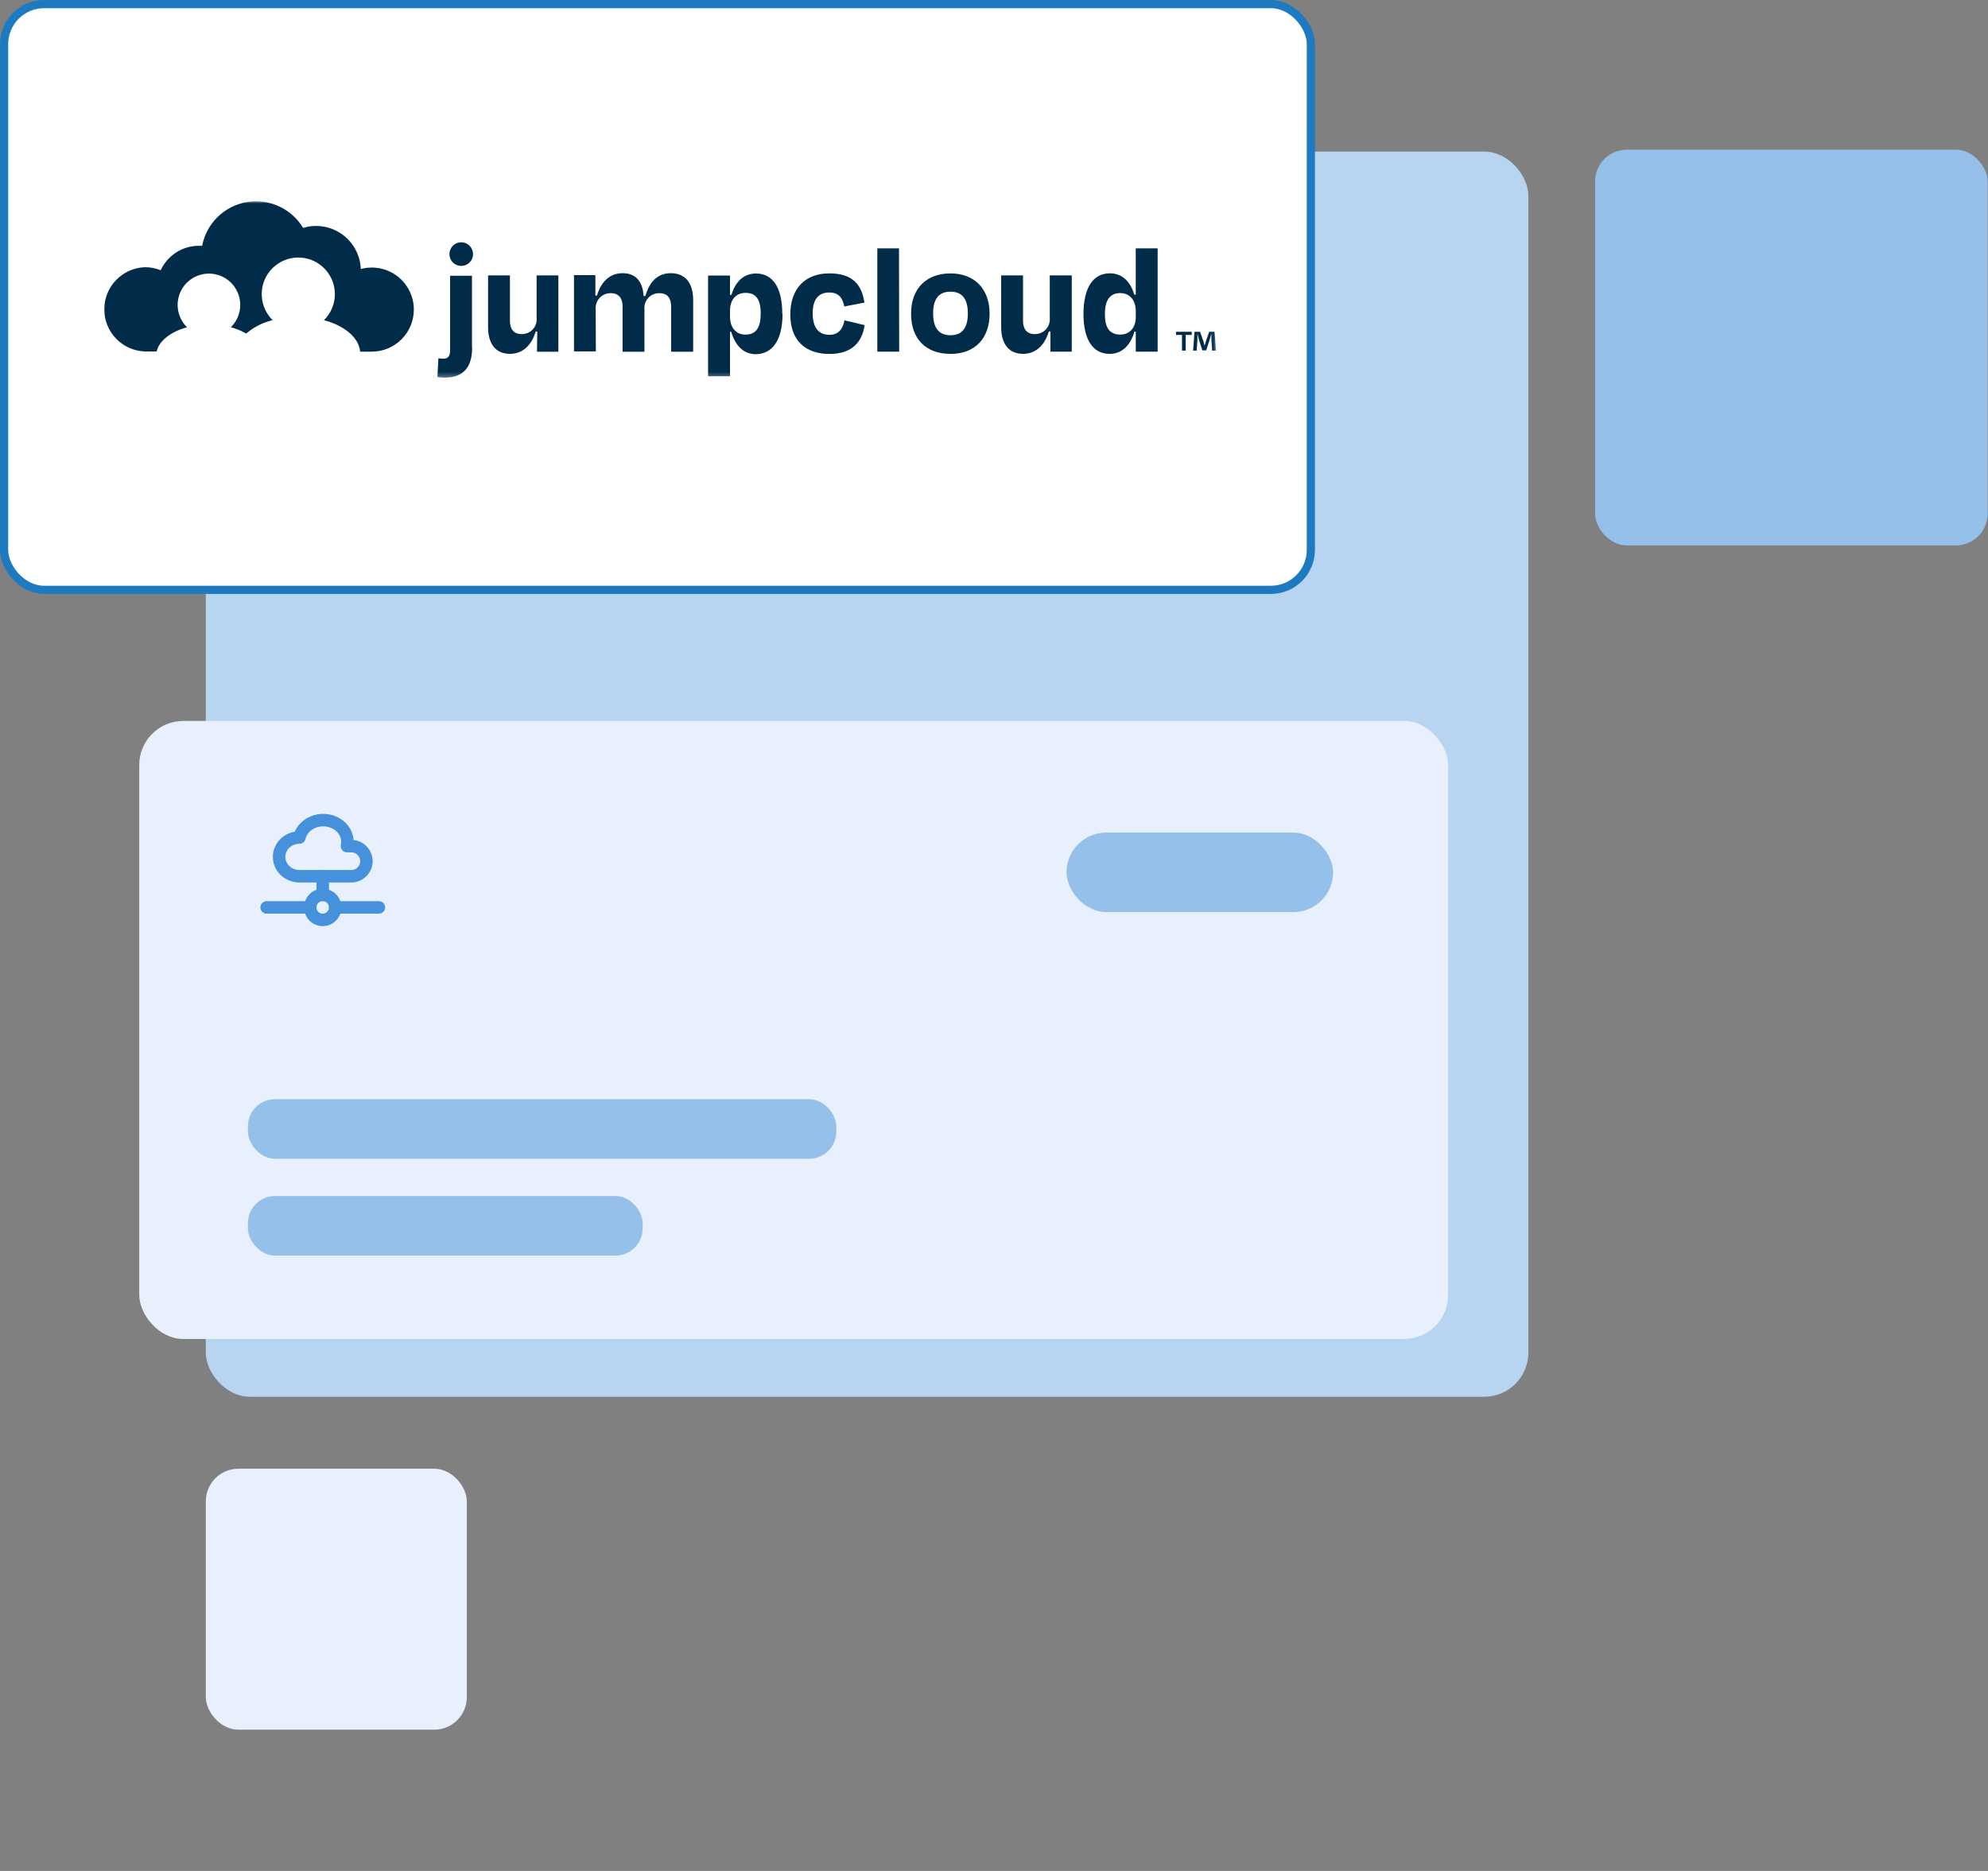
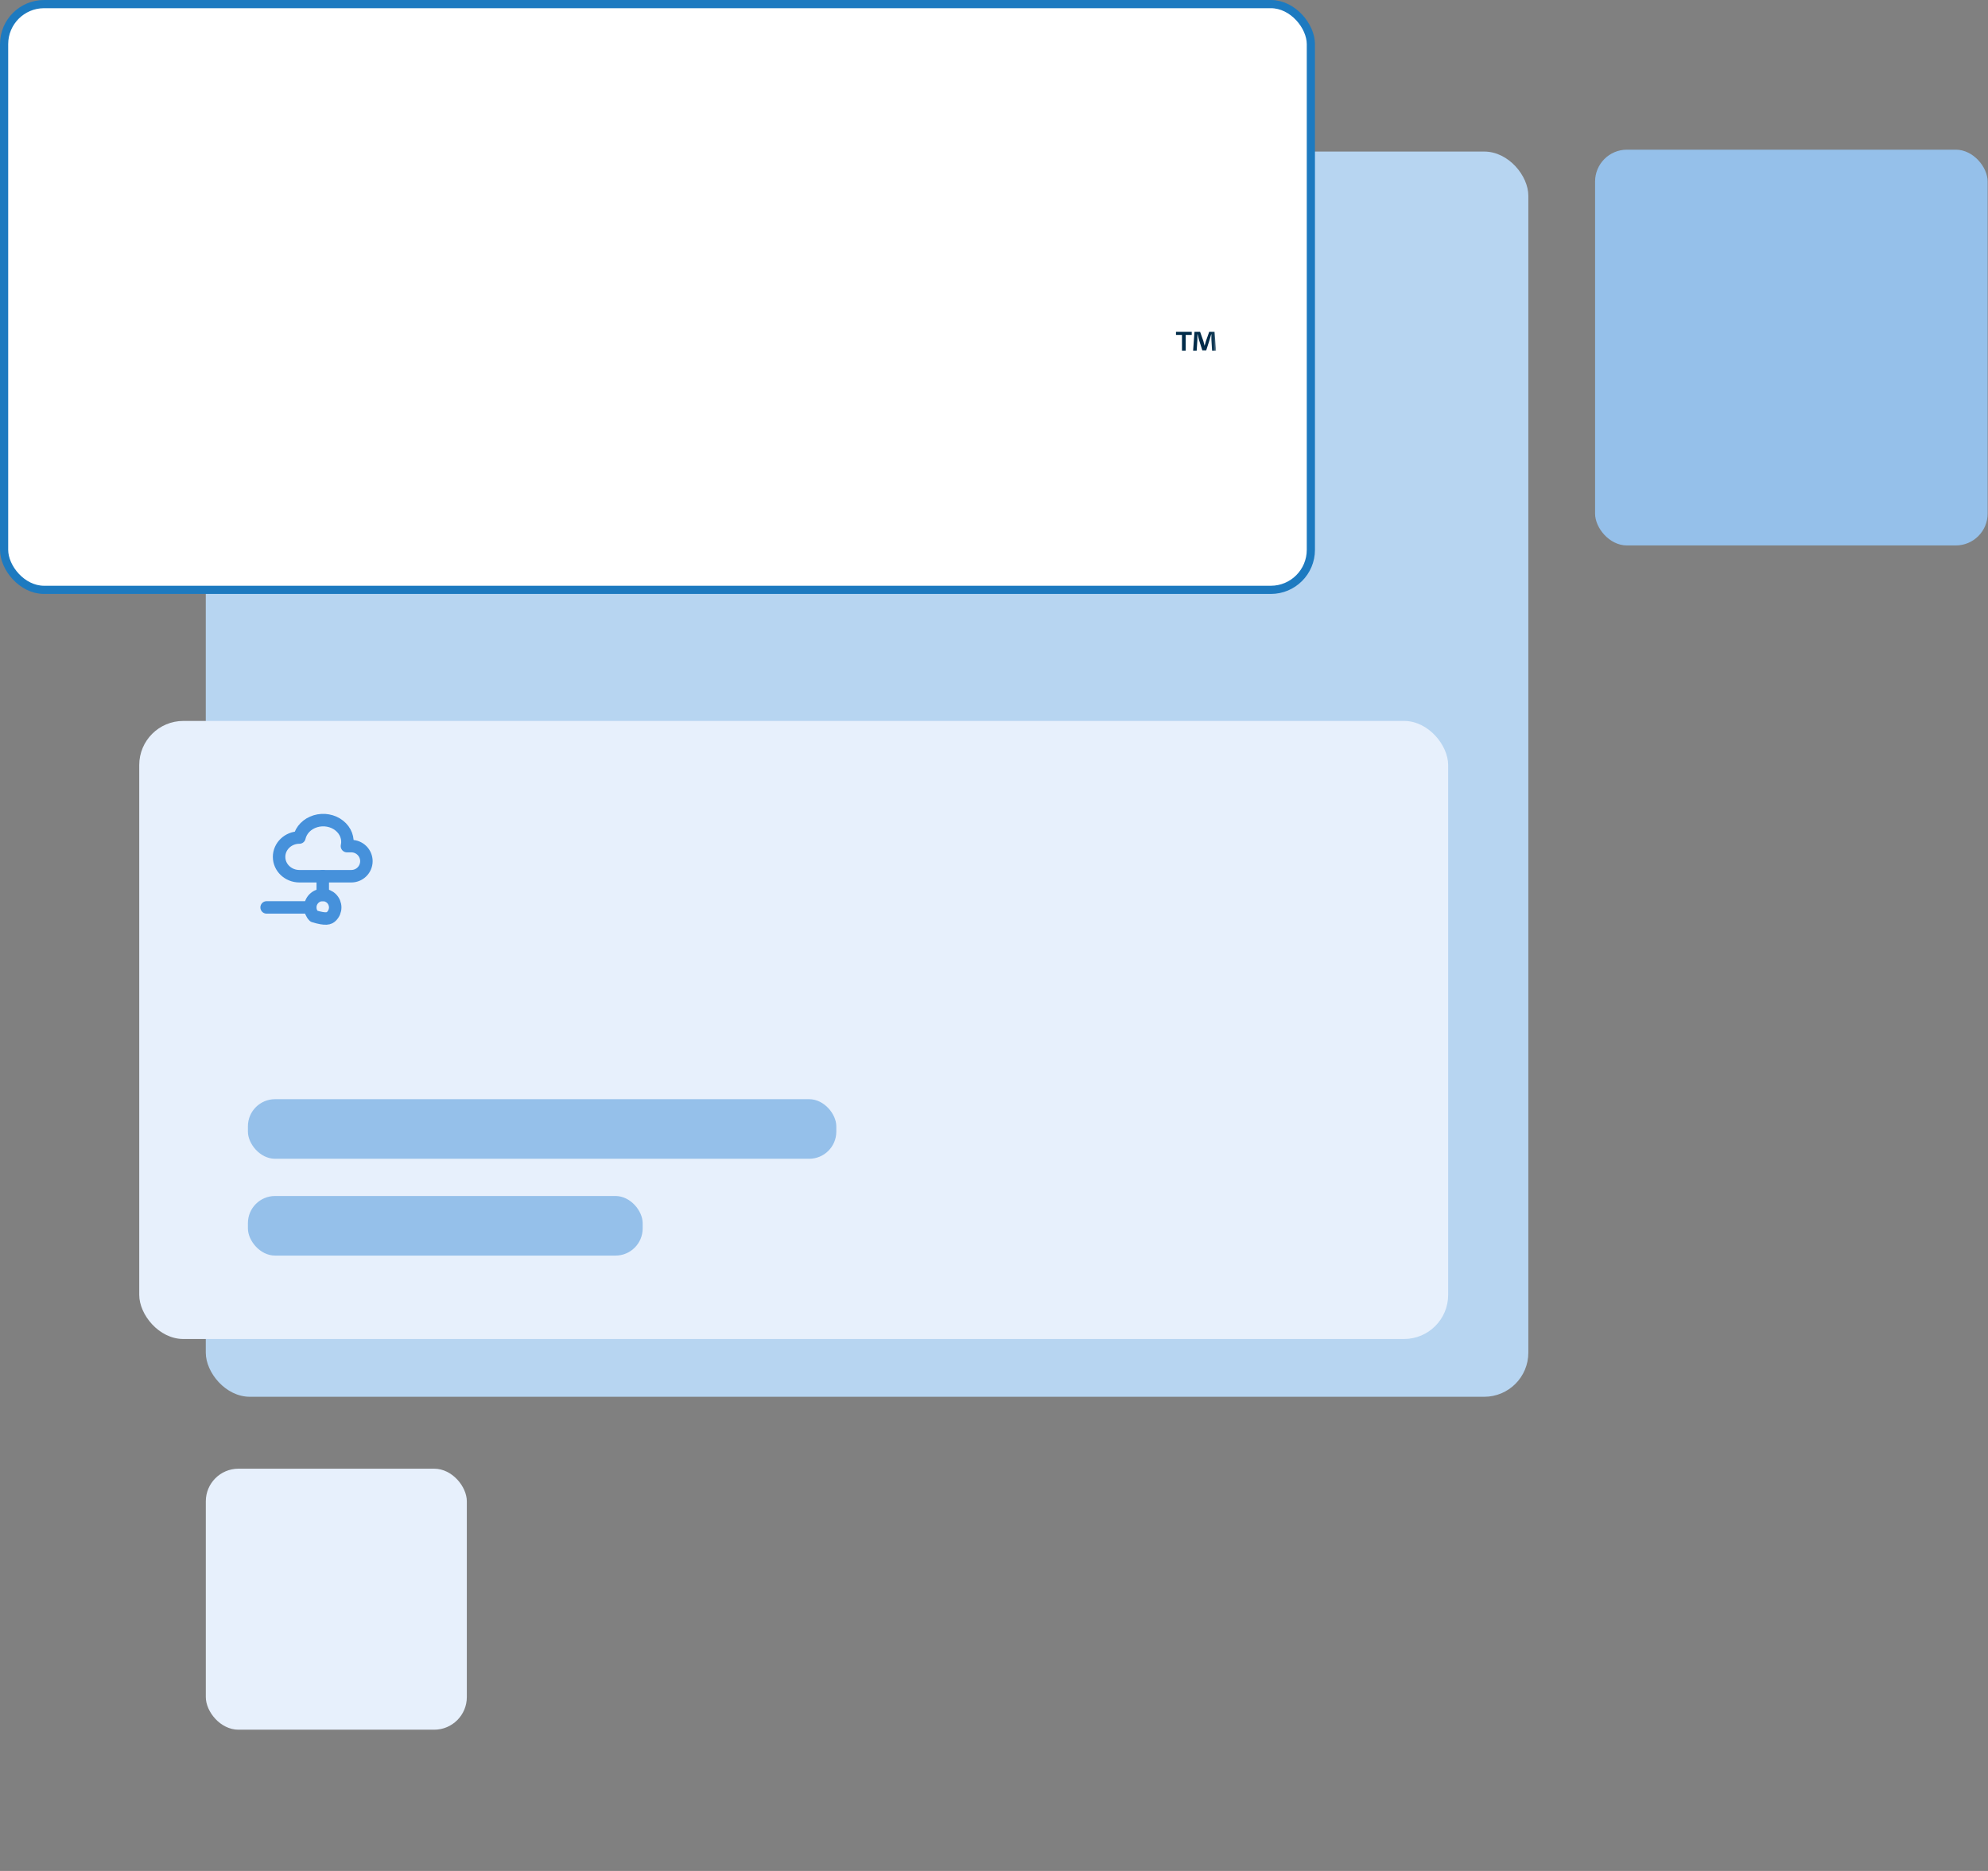
<svg xmlns="http://www.w3.org/2000/svg" width="425" height="400" viewBox="0 0 425 400" fill="none">
  <rect x="0" y="0" width="425" height="400" fill="#808080" stroke="none" />
  <rect x="341" y="32" width="83.924" height="84.612" rx="6.811" fill="#95C0EA" />
  <rect x="44" y="314" width="55.8" height="55.8" rx="6.975" fill="#E7F0FC" />
  <rect x="43.992" y="32.403" width="282.74" height="266.222" rx="9.43" fill="#B7D5F1" />
  <rect x="29.766" y="154.132" width="279.825" height="132.139" rx="9.43" fill="#E7F0FC" />
  <rect x="53" y="235" width="125.789" height="12.738" rx="5.8" fill="#95C0EA" />
  <rect x="53" y="255.699" width="84.39" height="12.738" rx="5.8" fill="#95C0EA" />
  <g clip-path="url(#clip0_8166_14282)">
    <path d="M59.664 183.196C59.664 180.91 61.611 179.057 64.011 179.057C64.377 177.43 65.684 176.104 67.44 175.576C69.196 175.046 71.133 175.397 72.521 176.496C73.911 177.592 74.54 179.269 74.173 180.896H75.097C75.953 180.894 76.774 181.232 77.38 181.835C77.987 182.439 78.329 183.259 78.331 184.114C78.329 184.97 77.987 185.789 77.38 186.393C76.774 186.997 75.953 187.335 75.097 187.333H64.011C61.611 187.333 59.664 185.48 59.664 183.196Z" stroke="#4691DB" stroke-width="2.667" stroke-linecap="round" stroke-linejoin="round" />
    <path d="M69 187.333V191.333" stroke="#4691DB" stroke-width="2.667" stroke-linecap="round" stroke-linejoin="round" />
-     <path d="M66.328 194C66.328 194.707 66.609 195.385 67.109 195.885C67.609 196.385 68.287 196.666 68.995 196.666C69.702 196.666 70.38 196.385 70.88 195.885C71.38 195.385 71.662 194.707 71.662 194C71.662 193.292 71.38 192.614 70.88 192.114C70.38 191.614 69.702 191.333 68.995 191.333C68.287 191.333 67.609 191.614 67.109 192.114C66.609 192.614 66.328 193.292 66.328 194Z" stroke="#4691DB" stroke-width="2.667" stroke-linecap="round" stroke-linejoin="round" />
-     <path d="M71.664 194H80.997" stroke="#4691DB" stroke-width="2.667" stroke-linecap="round" stroke-linejoin="round" />
+     <path d="M66.328 194C66.328 194.707 66.609 195.385 67.109 195.885C69.702 196.666 70.38 196.385 70.88 195.885C71.38 195.385 71.662 194.707 71.662 194C71.662 193.292 71.38 192.614 70.88 192.114C70.38 191.614 69.702 191.333 68.995 191.333C68.287 191.333 67.609 191.614 67.109 192.114C66.609 192.614 66.328 193.292 66.328 194Z" stroke="#4691DB" stroke-width="2.667" stroke-linecap="round" stroke-linejoin="round" />
    <path d="M57 194H66.333" stroke="#4691DB" stroke-width="2.667" stroke-linecap="round" stroke-linejoin="round" />
  </g>
-   <rect x="228" y="178" width="57" height="17" rx="8.5" fill="#95C0EA" />
  <rect x="0.876" y="0.876" width="279.363" height="125.232" rx="8.555" fill="white" />
  <rect x="0.876" y="0.876" width="279.363" height="125.232" rx="8.555" stroke="#1D7AC0" stroke-width="1.751" />
  <mask id="mask0_8166_14282" style="mask-type:luminance" maskUnits="userSpaceOnUse" x="22" y="43" width="238" height="38">
    <path d="M259.917 43H22V80.717H259.917V43Z" fill="white" />
  </mask>
  <g mask="url(#mask0_8166_14282)">
-     <path d="M88.474 66.178C88.474 68.566 87.525 70.856 85.837 72.545C84.148 74.234 81.858 75.182 79.47 75.182H76.994C76.736 72.181 73.639 69.629 69.262 68.444C70.366 67.354 71.121 65.961 71.431 64.442C71.741 62.922 71.593 61.345 71.004 59.91C70.415 58.475 69.413 57.248 68.125 56.384C66.837 55.52 65.321 55.059 63.77 55.059C62.219 55.059 60.704 55.52 59.416 56.384C58.127 57.248 57.125 58.475 56.537 59.91C55.948 61.345 55.799 62.922 56.11 64.442C56.42 65.961 57.175 67.354 58.279 68.444C56.197 68.941 54.261 69.924 52.63 71.311C51.601 70.721 50.498 70.268 49.352 69.963C50.301 69.033 50.951 67.841 51.22 66.54C51.489 65.238 51.365 63.886 50.862 62.656C50.36 61.425 49.502 60.372 48.399 59.631C47.296 58.89 45.997 58.494 44.668 58.494C43.339 58.494 42.04 58.89 40.937 59.631C39.834 60.372 38.976 61.425 38.474 62.656C37.971 63.886 37.847 65.238 38.116 66.54C38.385 67.841 39.035 69.033 39.984 69.963C36.534 70.919 34.02 72.831 33.485 75.144H31.009C28.671 75.068 26.453 74.085 24.826 72.404C23.199 70.723 22.289 68.475 22.289 66.135C22.289 63.795 23.199 61.547 24.826 59.866C26.453 58.185 28.671 57.203 31.009 57.126C32.155 57.13 33.29 57.351 34.355 57.776C35.076 56.208 36.234 54.881 37.691 53.954C39.147 53.027 40.839 52.539 42.565 52.548C42.785 52.548 43.005 52.548 43.215 52.548C43.666 50.217 44.812 48.077 46.505 46.411C48.197 44.745 50.354 43.631 52.692 43.217C55.03 42.803 57.439 43.108 59.6 44.091C61.762 45.074 63.574 46.69 64.798 48.725C66.198 48.299 67.677 48.201 69.121 48.438C70.565 48.674 71.935 49.239 73.126 50.088C74.317 50.938 75.298 52.05 75.992 53.338C76.686 54.626 77.074 56.056 77.128 57.518C78.463 57.155 79.864 57.104 81.222 57.371C82.579 57.638 83.858 58.215 84.956 59.057C86.054 59.899 86.942 60.983 87.553 62.225C88.163 63.467 88.478 64.833 88.474 66.216V66.178ZM100.899 74.245V58.952H96.226V74.905C96.226 75.975 95.881 76.692 94.821 76.692C94.452 76.696 94.083 76.66 93.722 76.587L93.511 80.611C94.011 80.694 94.515 80.742 95.021 80.755C99.361 80.716 100.938 78.203 100.938 74.245H100.899ZM114.797 75.201H119.367V58.876H114.721V67.956C114.768 68.403 114.718 68.854 114.576 69.28C114.433 69.706 114.201 70.097 113.895 70.426C113.589 70.754 113.216 71.014 112.801 71.186C112.386 71.359 111.939 71.44 111.49 71.426C109.77 71.426 109.015 70.298 109.015 68.606V58.876H104.341V69.915C104.341 73.462 105.927 75.65 109.015 75.65C111.595 75.65 113.593 73.997 114.52 70.871H114.864L114.797 75.201ZM127.347 66.121C127.309 65.674 127.367 65.224 127.515 64.801C127.664 64.378 127.9 63.991 128.209 63.666C128.518 63.341 128.892 63.085 129.307 62.915C129.722 62.745 130.168 62.665 130.616 62.68C132.299 62.68 133.092 63.817 133.092 65.471V75.201H137.766V66.121C137.724 65.676 137.777 65.228 137.921 64.805C138.066 64.383 138.298 63.996 138.604 63.67C138.91 63.345 139.281 63.088 139.694 62.917C140.107 62.747 140.551 62.666 140.997 62.68C142.717 62.68 143.473 63.817 143.473 65.471V75.201H148.185V64.142C148.185 60.596 146.57 58.407 143.406 58.407C140.72 58.407 138.865 60.09 137.976 63.282H137.594C137.394 60.223 135.979 58.407 133.092 58.407C130.511 58.407 128.552 60.051 127.625 63.186H127.281V58.818H122.712V75.125H127.386L127.347 66.121ZM167.235 67.077C167.235 61.466 165.199 58.474 161.624 58.474C159.015 58.474 157.227 60.195 156.367 63.043H156.061V58.914H151.377V80.439H156.061V70.948H156.329C157.16 73.815 158.909 75.727 161.624 75.727C165.17 75.66 167.292 72.668 167.292 67.067L167.235 67.077ZM159.358 71.54C157.361 71.54 156.061 70.03 156.061 67.717V66.436C156.061 64.104 157.332 62.613 159.397 62.613C161.624 62.613 162.627 64.028 162.627 67.019C162.627 70.011 161.662 71.531 159.397 71.531L159.358 71.54ZM180.473 65.528L184.803 64.697C184.22 60.749 182.155 58.446 177.309 58.446C172.119 58.446 168.955 61.705 168.955 67.249C168.955 72.793 172.186 75.67 177.338 75.67C181.983 75.67 184.286 73.299 184.841 69.514L180.54 68.482C180.196 70.164 179.402 71.579 177.309 71.579C174.9 71.579 173.734 69.896 173.734 67C173.734 63.913 175.072 62.536 177.242 62.536C179.412 62.536 180.1 63.76 180.511 65.519L180.473 65.528ZM192.191 53.102H187.555V75.182H192.23L192.191 53.102ZM203.202 75.66C208.393 75.66 211.557 72.391 211.557 67.058C211.557 61.724 208.288 58.455 203.202 58.455C198.117 58.455 194.772 61.619 194.772 67.058C194.772 72.496 197.946 75.66 203.241 75.66H203.202ZM203.202 62.355C205.783 62.355 206.911 64.037 206.911 66.991C206.911 69.944 205.812 71.674 203.202 71.674C200.593 71.674 199.484 69.954 199.484 66.991C199.484 64.028 200.622 62.355 203.202 62.355ZM224.556 75.182H229.125V58.876H224.422V67.956C224.467 68.403 224.416 68.855 224.273 69.281C224.129 69.707 223.896 70.097 223.589 70.426C223.282 70.755 222.909 71.014 222.494 71.186C222.078 71.359 221.631 71.44 221.182 71.426C219.471 71.426 218.706 70.298 218.706 68.606V58.876H214.032V69.915C214.032 73.462 215.619 75.65 218.706 75.65C221.287 75.65 223.285 73.997 224.212 70.871H224.556V75.182ZM242.812 75.182H247.486V53.102H242.803V63.005H242.497C241.637 60.137 239.878 58.436 237.269 58.436C233.694 58.436 231.629 61.495 231.629 67.163C231.629 72.668 233.694 75.66 237.202 75.66C239.916 75.66 241.704 73.748 242.526 70.881H242.803L242.812 75.182ZM239.515 71.531C237.211 71.531 236.207 70.088 236.207 67.163C236.207 64.238 237.24 62.661 239.476 62.661C241.541 62.661 242.812 64.171 242.812 66.551V67.841C242.803 70.088 241.474 71.531 239.515 71.531ZM101.129 54.326C101.129 54.825 100.981 55.313 100.704 55.728C100.426 56.143 100.032 56.466 99.572 56.657C99.11 56.848 98.603 56.898 98.114 56.801C97.624 56.703 97.174 56.463 96.821 56.11C96.468 55.757 96.228 55.308 96.131 54.818C96.033 54.329 96.083 53.821 96.274 53.36C96.466 52.899 96.789 52.505 97.204 52.228C97.619 51.95 98.107 51.802 98.606 51.802C98.937 51.802 99.265 51.868 99.572 51.995C99.878 52.121 100.156 52.307 100.39 52.541C100.624 52.776 100.81 53.054 100.937 53.36C101.064 53.666 101.129 53.994 101.129 54.326Z" fill="#002B49" />
    <path d="M254.771 70.938V71.607H253.48V74.962H252.687V71.607H251.406V70.938H254.771ZM259.12 74.962L258.977 72.592C258.977 72.286 258.977 71.903 258.977 71.473H258.929C258.824 71.827 258.709 72.305 258.585 72.668L257.868 74.905H257.036L256.31 72.611L256.033 71.473H255.985C255.985 71.837 255.985 72.228 255.985 72.592L255.832 74.962H255.067L255.364 70.938H256.558L257.256 72.907C257.342 73.213 257.418 73.509 257.524 73.93C257.629 73.557 257.715 73.213 257.811 72.916L258.508 70.938H259.655L259.971 74.962H259.12Z" fill="#002B49" />
  </g>
  <defs>
    <clipPath id="clip0_8166_14282">
      <rect width="32" height="32" fill="white" transform="translate(53 170)" />
    </clipPath>
  </defs>
</svg>